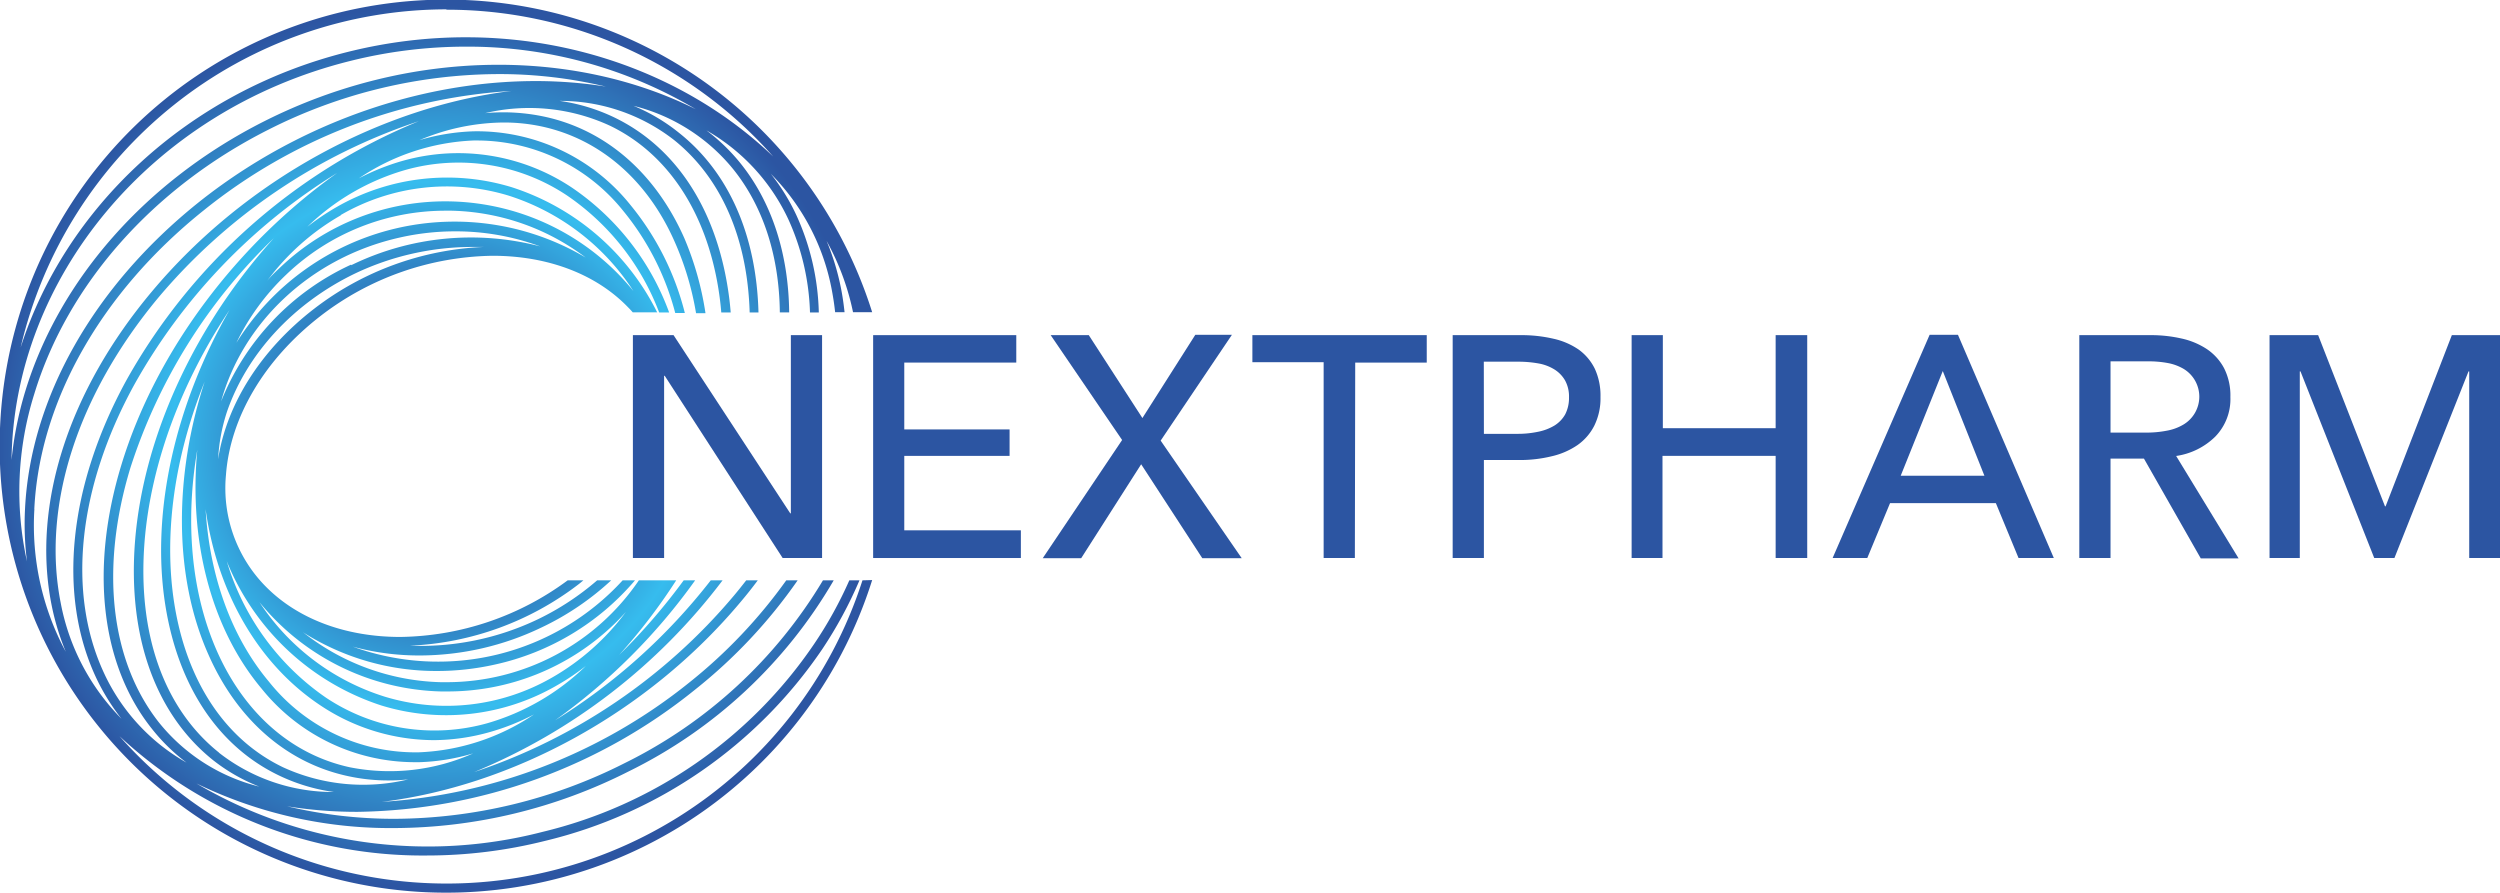
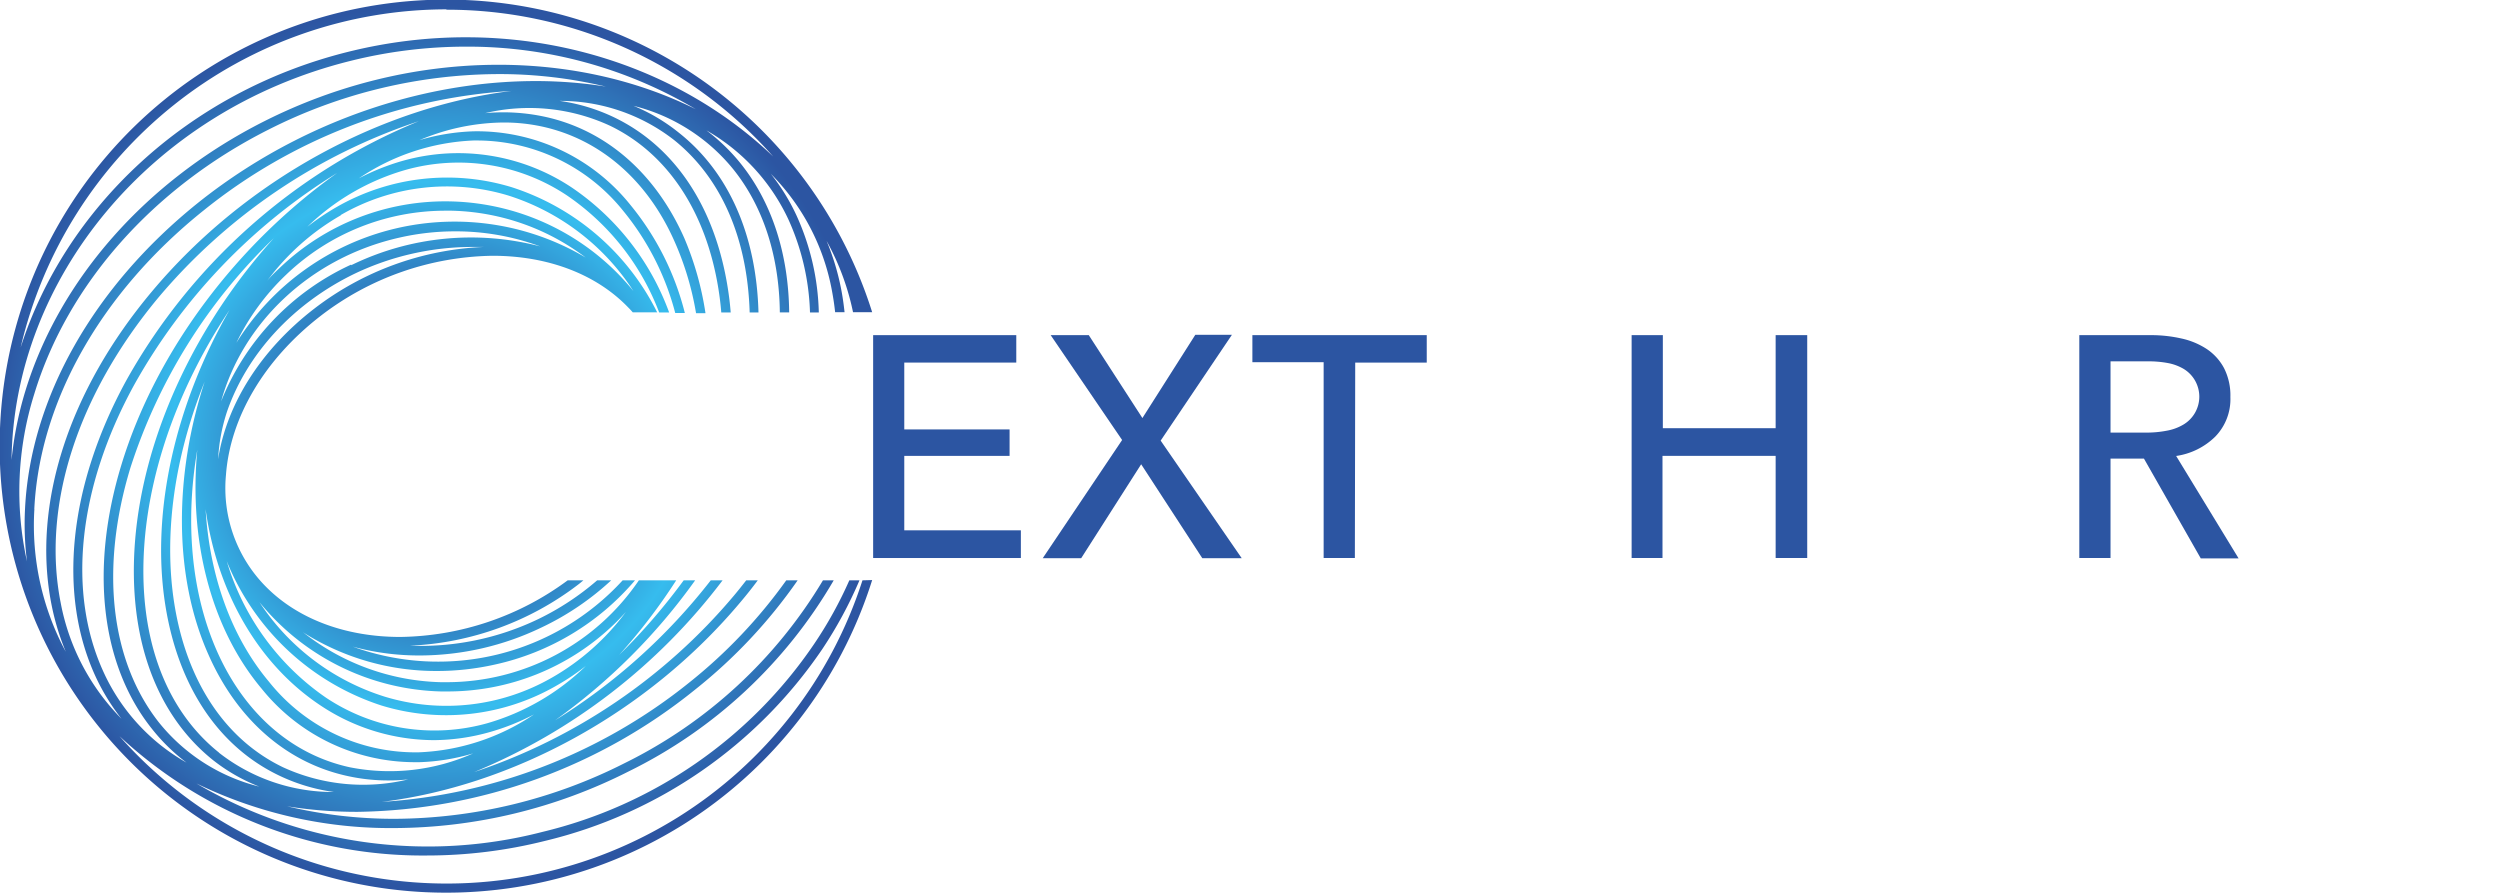
<svg xmlns="http://www.w3.org/2000/svg" viewBox="0 0 283.46 101.24">
  <defs>
    <style>.cls-1{fill:url(#radial-gradient);}.cls-2{fill:#2c55a2;}</style>
    <radialGradient id="radial-gradient" cx="49.45" cy="50.62" r="50.04" gradientUnits="userSpaceOnUse">
      <stop offset="0.25" stop-color="#2c55a2" />
      <stop offset="0.6" stop-color="#36bcee" />
      <stop offset="1" stop-color="#2c55a2" />
    </radialGradient>
  </defs>
  <title>Ресурс 2</title>
  <g id="Слой_2" data-name="Слой 2">
    <g id="Layer_1" data-name="Layer 1">
      <path class="cls-1" d="M97.79,65.8A49.52,49.52,0,0,1,13.55,83.47,50.42,50.42,0,0,0,48.43,97a55,55,0,0,0,13.34-1.65A52.9,52.9,0,0,0,93.22,73.62a47.91,47.91,0,0,0,4.23-7.82H96.3a46,46,0,0,1-4,7.23,51.81,51.81,0,0,1-30.82,21.3,51.76,51.76,0,0,1-39.21-5.5,50.32,50.32,0,0,0,22.42,5.06,59.2,59.2,0,0,0,26.56-6.41A54.82,54.82,0,0,0,94.53,65.8H93.31A54,54,0,0,1,70.82,86.53a58.18,58.18,0,0,1-26.11,6.31,52.36,52.36,0,0,1-12.16-1.42,49.66,49.66,0,0,0,8,.63A62.27,62.27,0,0,0,78.79,78.21,58.33,58.33,0,0,0,90.44,65.8H89.15a57.75,57.75,0,0,1-11,11.59A61.79,61.79,0,0,1,43.29,90.92C57.86,89.14,73.31,81,84,68.22c.67-.79,1.31-1.6,1.92-2.42H84.61c-.46.59-.92,1.17-1.4,1.74a65.54,65.54,0,0,1-29.45,20A67.65,67.65,0,0,0,81.93,65.8H80.59A67.36,67.36,0,0,1,62.94,81.67,68,68,0,0,0,78.82,65.8h-1.3a68.78,68.78,0,0,1-7.32,8.46,65.26,65.26,0,0,0,6.47-8.46H72.44A26.37,26.37,0,0,1,50.69,77.35H50a26.23,26.23,0,0,1-15.66-5.68l.22.15a28.17,28.17,0,0,0,15,4.26,30,30,0,0,0,6.51-.72A29,29,0,0,0,72,65.8h-1.4A28.36,28.36,0,0,1,40,73.32a28.62,28.62,0,0,0,7.63,1,31.94,31.94,0,0,0,13.74-3.16A31.31,31.31,0,0,0,69.3,65.8H67.71A30.35,30.35,0,0,1,61,70.21a30.72,30.72,0,0,1-14.52,3,33.83,33.83,0,0,0,19.17-7l.5-.41H64.37a32.59,32.59,0,0,1-19,6.42c-6,0-11.58-1.93-15.36-5.84,0,0,0,0,0,0a15.87,15.87,0,0,1-4.39-12.52c.48-6.56,4.38-13.11,10.68-18A32.69,32.69,0,0,1,55.86,29c6,0,11.58,1.93,15.36,5.85.18.18.36.37.52.56h2.77A28,28,0,0,0,58,21.22a25.15,25.15,0,0,0-19.86,2.27,27.88,27.88,0,0,0-3.29,2.22A26.49,26.49,0,0,1,46,19.26,22.17,22.17,0,0,1,64.3,22.17,28.11,28.11,0,0,1,74.74,35.43h1.13a29.17,29.17,0,0,0-11-14.14,23.22,23.22,0,0,0-19.19-3.06,26.07,26.07,0,0,0-5,2,25,25,0,0,1,13-4.3h.53a21.29,21.29,0,0,1,16.47,8,30.31,30.31,0,0,1,5.88,11.56h1.09a31.33,31.33,0,0,0-6.16-12.24,22.3,22.3,0,0,0-17.83-8.36,24.09,24.09,0,0,0-6.1,1,24.94,24.94,0,0,1,9.54-2,20.52,20.52,0,0,1,4.37.46c6.59,1.44,12,6.11,15.07,13.16a33.51,33.51,0,0,1,2.38,8h1.07A35,35,0,0,0,77.59,27c-3.27-7.37-8.88-12.25-15.81-13.76A22.31,22.31,0,0,0,55,12.83a21.81,21.81,0,0,1,14.15,1.42C75.68,17.39,80.06,24,81.46,32.77c.14.88.25,1.77.32,2.66h1.07c-.08-1-.19-1.89-.34-2.83-1.46-9.16-6-16-12.91-19.31a21.17,21.17,0,0,0-6.14-1.85,21,21,0,0,1,13,4.46C81.78,20.19,84.75,27,85,35.43H86c-.23-8.73-3.34-15.87-9-20.36A20.79,20.79,0,0,0,71.83,12a21.13,21.13,0,0,1,11.43,7.34c3.35,4.25,5.09,9.81,5.16,16.08h1.06c-.07-6.51-1.89-12.3-5.39-16.74a21.7,21.7,0,0,0-4-3.9A22.61,22.61,0,0,1,89.4,24.9a27.42,27.42,0,0,1,2.44,10.53h1a28.1,28.1,0,0,0-2.53-11,23.39,23.39,0,0,0-2.91-4.72,25.27,25.27,0,0,1,6.91,13.15c.16.84.29,1.69.38,2.54h1.07c-.1-.92-.23-1.84-.41-2.74a28,28,0,0,0-1.63-5.35,28.68,28.68,0,0,1,3,8.09h2.17a50.63,50.63,0,1,0,0,30.37ZM18,81.89c-5.5-7-6.67-17.49-3.21-28.86A62.75,62.75,0,0,1,31.05,27c-8.69,9.59-14.77,22.14-15.74,34.38-.84,10.76,2.3,19.57,8.85,24.81a20.57,20.57,0,0,0,5.24,3A21.15,21.15,0,0,1,18,81.89Zm6.84,3.45c-6.27-5-9.27-13.5-8.45-23.9.72-9,4.28-18.28,9.64-26.3-6,10.43-9,22.68-7.28,33.5,1.46,9.16,6,16,12.91,19.3a21,21,0,0,0,6.2,1.86A21,21,0,0,1,24.82,85.34ZM32.1,87c-6.55-3.14-10.92-9.71-12.33-18.52-1.28-8.06.1-16.94,3.44-25.22-3.45,10.57-3.58,22,.44,31C26.91,81.62,32.53,86.51,39.46,88a21.39,21.39,0,0,0,4.6.49,21,21,0,0,0,2.23-.12A21.79,21.79,0,0,1,32.1,87Zm7.58,0c-6.59-1.43-11.94-6.1-15.07-13.15C21.62,67.09,21,59,22.37,51c-.95,10.11,1.45,20.12,7.3,27.09A22.32,22.32,0,0,0,47,86.42h.55a23.67,23.67,0,0,0,6.1-1A23.25,23.25,0,0,1,39.68,87ZM50,78.4h.71a27.16,27.16,0,0,0,18.86-7.57c.49-.46,1-1,1.39-1.44a27.22,27.22,0,0,1-8.34,7.42,24,24,0,0,1-19,2.18A26.4,26.4,0,0,1,29.42,68.28,27.44,27.44,0,0,0,50,78.4ZM43.27,80a25.05,25.05,0,0,0,19.86-2.28,26.63,26.63,0,0,0,3.29-2.21A26.56,26.56,0,0,1,55.26,82a22.18,22.18,0,0,1-18.32-2.91A28.75,28.75,0,0,1,25.71,63.63,28.36,28.36,0,0,0,43.27,80ZM36.36,80a23.3,23.3,0,0,0,12.88,3.92A23.7,23.7,0,0,0,55.55,83a26,26,0,0,0,5-2,25.05,25.05,0,0,1-13.05,4.3,21.24,21.24,0,0,1-17-8c-4.37-5.21-6.74-12.16-7.19-19.57C24.61,67,29.14,75.21,36.36,80ZM35.63,35c-6,4.62-9.92,10.76-10.9,17.06a20.72,20.72,0,0,1,1-5.36C28,40.12,33.24,34.39,40.28,31A31,31,0,0,1,53.58,28c.43,0,.85,0,1.27,0A33.82,33.82,0,0,0,35.63,35Zm4.19-5A28.81,28.81,0,0,0,25.07,45.51c2.44-8.84,10.06-16.29,20.27-18.58a28.51,28.51,0,0,1,6.28-.7,27.72,27.72,0,0,1,9.64,1.71A30.94,30.94,0,0,0,39.82,30.07Zm26.85-.64A29.15,29.15,0,0,0,26.8,38.87a26.71,26.71,0,0,1,5.62-7.7,26.11,26.11,0,0,1,18.13-7.28h.68a26.2,26.2,0,0,1,15.65,5.68Zm-28-5a24,24,0,0,1,19-2.18A26.38,26.38,0,0,1,71.82,33,27.48,27.48,0,0,0,51.25,22.84,27.12,27.12,0,0,0,31.69,30.4c-.49.46-1,.94-1.39,1.43A27.27,27.27,0,0,1,38.63,24.42ZM13.76,52.72c-3.57,11.71-2.33,22.58,3.39,29.82a21.46,21.46,0,0,0,4,3.93,22.56,22.56,0,0,1-9.35-10.14c-4.22-9.06-3-21,3.43-32.72a65.91,65.91,0,0,1,23-24C27.09,27.52,17.76,39.57,13.76,52.72Zm.58-9.62c-6.57,12-7.83,24.31-3.47,33.68a24.33,24.33,0,0,0,2.91,4.72,25.36,25.36,0,0,1-6.9-13.16C4.71,57.38,8.77,44.76,18,33.69A65.57,65.57,0,0,1,47.49,13.74,67.16,67.16,0,0,0,14.34,43.1Zm36.28-42A49.44,49.44,0,0,1,87.67,17.75C75.84,6.43,57.66,1.34,39.46,5.88,21.11,10.45,7.37,23.68,2.34,39.4A49.65,49.65,0,0,1,50.62,1.06ZM39.72,6.91A53.92,53.92,0,0,1,52.81,5.29a50.6,50.6,0,0,1,26.09,7.1C65,5.46,46.43,5.44,29.94,13.76,16.61,20.49,6.75,31.64,2.87,44.35a40.52,40.52,0,0,0-1.56,7.8C1.56,31.66,17,12.56,39.72,6.91ZM3.89,44.66C7.68,32.22,17.35,21.31,30.42,14.71A58.14,58.14,0,0,1,56.52,8.4,52,52,0,0,1,68.7,9.82C53.86,7.42,36.31,11.93,22.45,23,10.61,32.5,3.46,45.13,2.84,57.66a33.57,33.57,0,0,0,.22,6A36.85,36.85,0,0,1,3.89,44.66Zm0,13.05c.6-12.23,7.6-24.57,19.21-33.86A61.71,61.71,0,0,1,58,10.31c-14.58,1.79-30,9.91-40.74,22.7C7.75,44.32,3.6,57.27,5.84,68.55A28.15,28.15,0,0,0,7.46,73.9,30.17,30.17,0,0,1,3.9,57.71Z" />
-       <path class="cls-2" d="M89.6,58.2h.07V38h3.54V63.27H88.74L75.37,42.61H75.3V63.27H71.76V38h4.61Z" />
      <path class="cls-2" d="M102.53,60.13h13.22v3.14H99V38h16.23v3.11H102.53v7.58h11.94v3H102.53Z" />
      <path class="cls-2" d="M129.53,47.4l6-9.44h4.15l-8.08,12,9.19,13.33h-4.47l-6.93-10.65-6.8,10.65h-4.36l9-13.4L119.13,38h4.32Z" />
      <path class="cls-2" d="M153.62,63.27h-3.54V41.07H142V38h19.77v3.11h-8.11Z" />
-       <path class="cls-2" d="M164.71,38h7.73a15.85,15.85,0,0,1,3.71.41A8.16,8.16,0,0,1,179,39.64a5.85,5.85,0,0,1,1.83,2.18,7.26,7.26,0,0,1,.64,3.19,7,7,0,0,1-.7,3.25,6,6,0,0,1-1.93,2.22,8.58,8.58,0,0,1-2.93,1.26,15.19,15.19,0,0,1-3.66.42h-4V63.27h-3.54Zm3.54,11.19H172a11,11,0,0,0,2.37-.23,5.8,5.8,0,0,0,1.88-.71,3.53,3.53,0,0,0,1.22-1.27,4.08,4.08,0,0,0,.43-1.93,3.76,3.76,0,0,0-.45-1.92,3.56,3.56,0,0,0-1.22-1.25,5.14,5.14,0,0,0-1.84-.68,13,13,0,0,0-2.32-.19h-3.83Z" />
      <path class="cls-2" d="M185,38h3.54V48.55h12.79V38h3.58V63.27h-3.58V51.69H188.5V63.27H185Z" />
-       <path class="cls-2" d="M211.72,63.27h-3.93l11-25.31H222l10.87,25.31h-4l-2.57-6.22h-12Zm3.79-9.33H225l-4.72-11.87Z" />
      <path class="cls-2" d="M239.3,63.27h-3.54V38h8.12a15.48,15.48,0,0,1,3.46.38,8.5,8.5,0,0,1,2.88,1.2,6,6,0,0,1,1.95,2.16,6.81,6.81,0,0,1,.72,3.27,6.09,6.09,0,0,1-1.72,4.5,7.94,7.94,0,0,1-4.43,2.19l7.08,11.61h-4.29L243.09,52H239.3Zm0-14.22h4.08a12,12,0,0,0,2.32-.22,5.61,5.61,0,0,0,1.88-.7,3.68,3.68,0,0,0,0-6.31,5.56,5.56,0,0,0-1.8-.66,11.79,11.79,0,0,0-2.18-.19H239.3Z" />
-       <path class="cls-2" d="M270.42,57.41h.07L278,38h5.5V63.27h-3.53V42.11h-.08l-8.4,21.16H269.2l-8.36-21.16h-.08V63.27h-3.43V38h5.51Z" />
    </g>
  </g>
</svg>